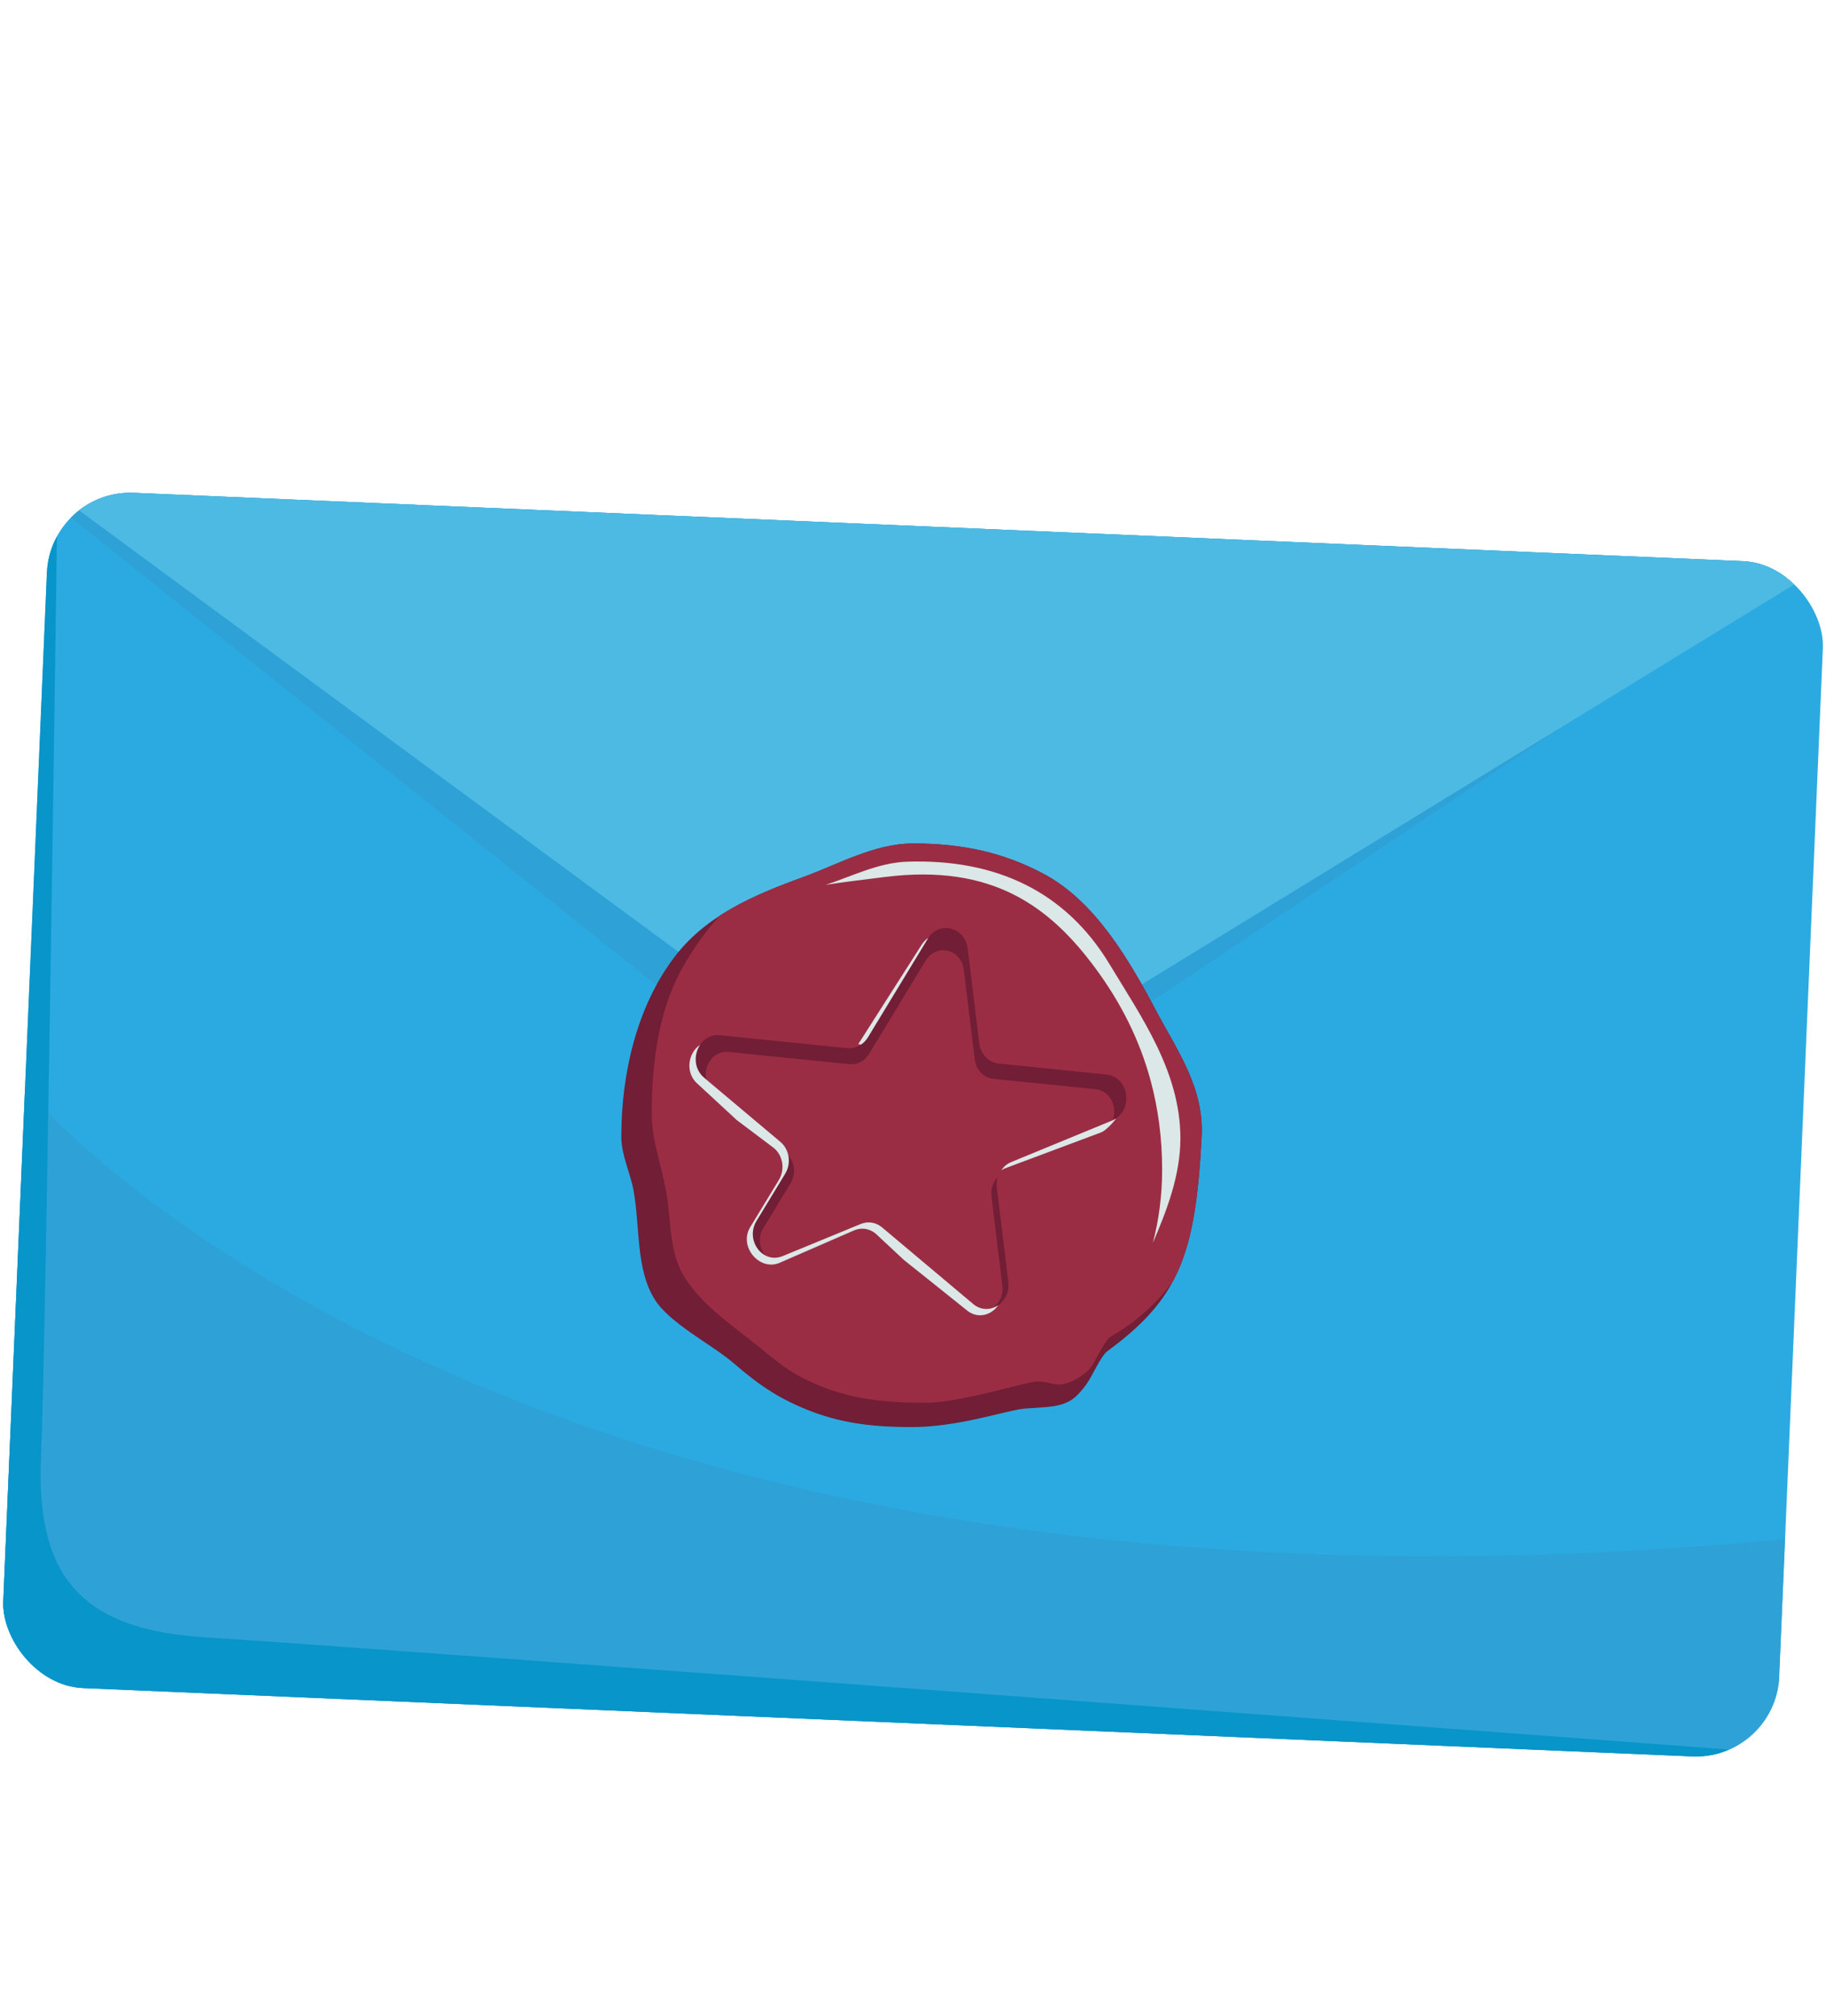
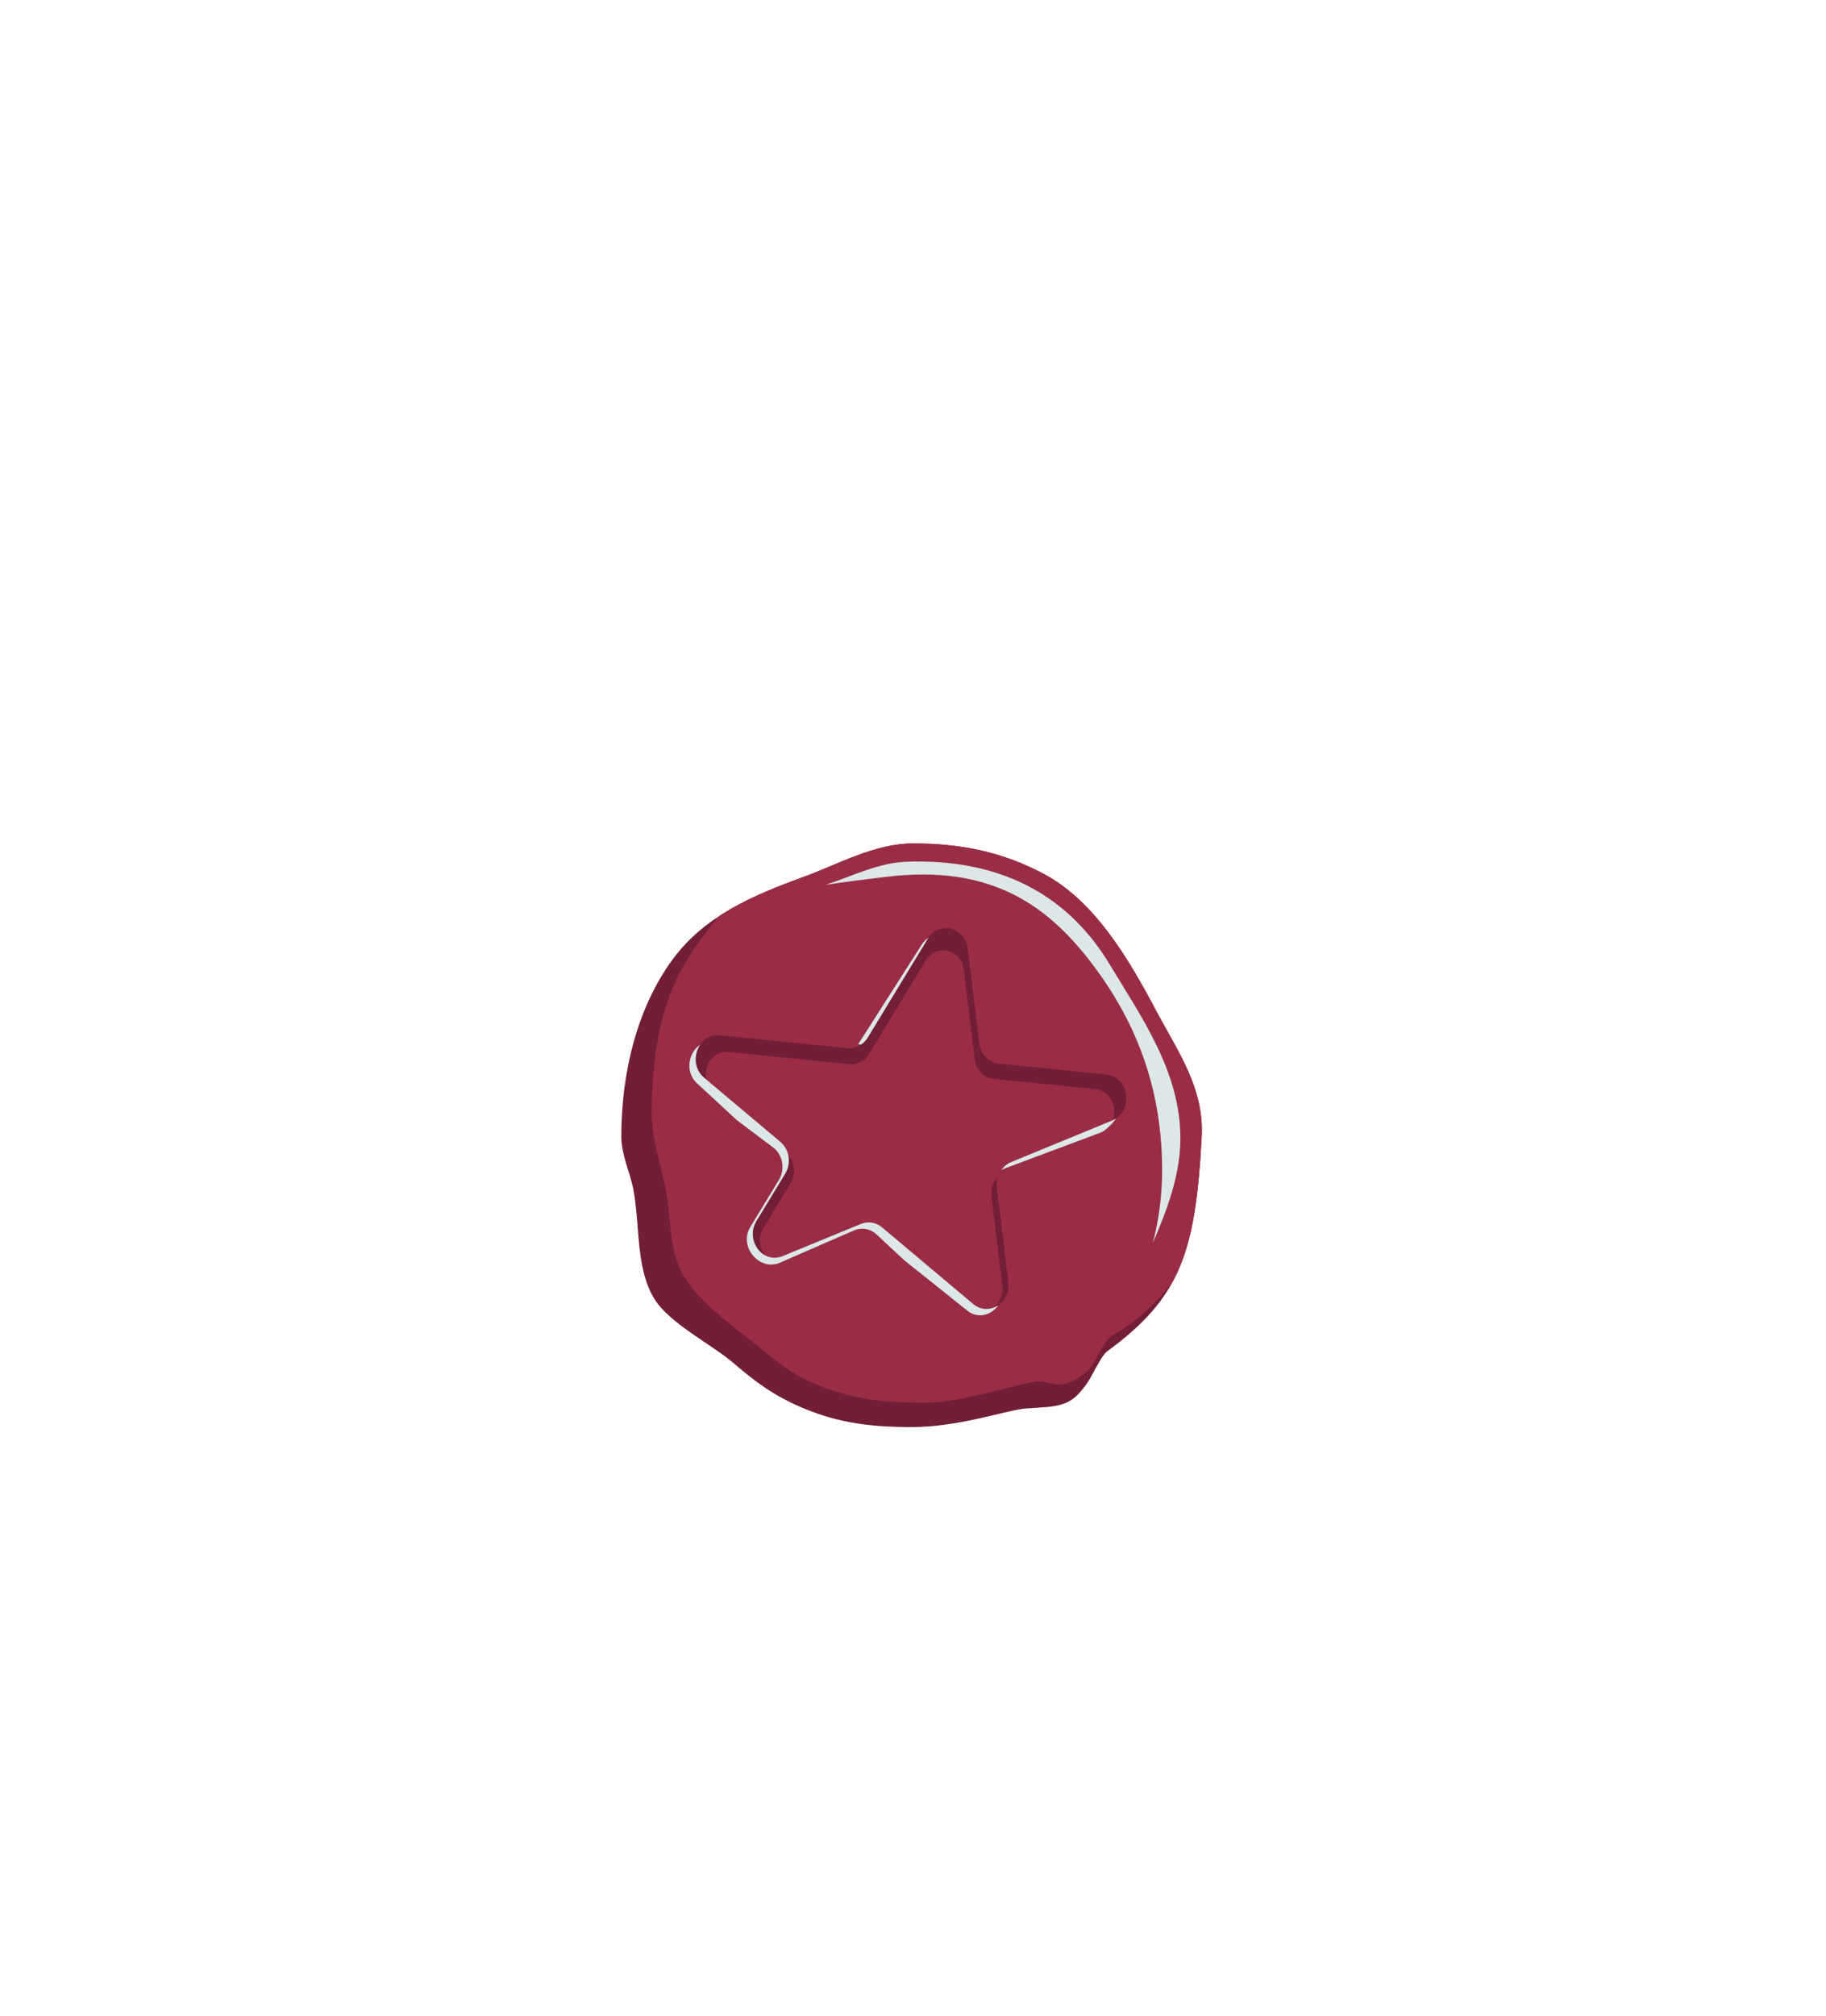
<svg xmlns="http://www.w3.org/2000/svg" id="Layer_1" data-name="Layer 1" viewBox="0 0 600.94 663.31">
  <defs>
    <style>
      .cls-1 {
        fill: #2baae2;
      }

      .cls-1, .cls-2, .cls-3, .cls-4, .cls-5, .cls-6, .cls-7, .cls-8 {
        stroke-width: 0px;
      }

      .cls-2 {
        fill: #dce7e7;
      }

      .cls-9 {
        clip-path: url(#clippath-2);
      }

      .cls-3 {
        fill: #4cbae3;
      }

      .cls-4 {
        fill: none;
      }

      .cls-10 {
        clip-path: url(#clippath-1);
      }

      .cls-5 {
        fill: #2ea2d6;
      }

      .cls-6 {
        fill: #9a2d44;
      }

      .cls-11, .cls-8 {
        fill: #711e36;
      }

      .cls-12 {
        clip-path: url(#clippath);
      }

      .cls-7 {
        fill: #0895c9;
      }
    </style>
    <clipPath id="clippath">
-       <rect class="cls-4" x="7.97" y="173.2" width="585" height="393.55" rx="27.47" ry="27.47" transform="translate(15.98 -12.42) rotate(2.43)" />
-     </clipPath>
+       </clipPath>
    <clipPath id="clippath-1">
      <path class="cls-8" d="m395.47,373.97c-2,38.5-7.3,53.12-31,70.5-2.25,1.65-5.1,8.47-7,11-3,4-5,6-10,7-3.1.62-9.02.72-11,1-7,1-21.53,6-36.5,6-11.79,0-22.08-1.09-32.5-5-10.68-4-17.53-8.68-26-16-7.16-6.19-20.94-12.96-26-21-6.31-10.01-4.77-23.94-7-36-1.05-5.66-4-11.53-4-17.5,0-21.25,5.27-42.64,17-58.5,10.41-14.07,26.06-20.85,43-27,11.37-4.13,23.35-11,36-11,16.17,0,29.65,2.91,43,10,16.87,8.96,28.05,28.12,37,45,7.07,13.33,15.84,25.38,15,41.5Z" />
    </clipPath>
    <clipPath id="clippath-2">
      <path class="cls-4" d="m332.72,382.28l33.23-13.67c7.18-2.95,5.82-14.34-1.81-15.12l-35.41-3.6c-3.34-.34-6.02-3.12-6.46-6.72l-3.79-31.11c-.88-7.18-9.54-9.27-13.23-3.19l-19.69,32.42c-1.48,2.44-4.09,3.8-6.77,3.53l-41.9-4.26c-7.22-.73-10.9,9.2-5.19,14l25.08,21.08c2.97,2.49,3.65,7.05,1.58,10.47l-9.43,15.52c-3.86,6.36,2.01,14.29,8.58,11.59l25.72-10.58c2.36-.97,5.02-.55,7,1.12l29.96,25.18c5.11,4.29,12.5-.32,11.65-7.27l-3.78-30.99c-.44-3.61,1.49-7.09,4.65-8.39Z" />
    </clipPath>
  </defs>
  <g class="cls-12">
-     <rect class="cls-1" x="-5.29" y="169.39" width="607.52" height="401.15" transform="translate(15.97 -12.34) rotate(2.43)" />
    <polygon class="cls-5" points=".41 151.99 293.86 386.31 606.14 177.72 .41 151.99" />
    <g>
      <polygon class="cls-3" points="16.59 160.96 300.47 369.97 601.06 185.79 16.59 160.96" />
      <path class="cls-5" d="m8.23,357.76s68.49,84.66,241.68,128.52c85.53,21.66,196.58,33.37,337.53,20.02l-3.09,72.67L-.12,554.15l8.34-196.39Z" />
      <path class="cls-7" d="m18.95,161.06s-3.74,277.92-5.46,318.6c-1.73,40.69,15.02,56.7,54.81,59.02,39.79,2.32,513.8,37.84,513.8,37.84l-7.44,7.96L-9.81,559.65,7.14,160.55l11.81.5Z" />
    </g>
  </g>
  <g>
    <g>
      <path class="cls-11" d="m395.47,373.97c-2,38.5-7.3,53.12-31,70.5-2.25,1.65-5.1,8.47-7,11-3,4-5,6-10,7-3.1.62-9.02.72-11,1-7,1-21.53,6-36.5,6-11.79,0-22.08-1.09-32.5-5-10.68-4-17.53-8.68-26-16-7.16-6.19-20.94-12.96-26-21-6.31-10.01-4.77-23.94-7-36-1.05-5.66-4-11.53-4-17.5,0-21.25,5.27-42.64,17-58.5,10.41-14.07,26.06-20.85,43-27,11.37-4.13,23.35-11,36-11,16.17,0,29.65,2.91,43,10,16.87,8.96,28.05,28.12,37,45,7.07,13.33,15.84,25.38,15,41.5Z" />
      <g class="cls-10">
        <path class="cls-6" d="m403.47,364.97c0,30.98-13,60.5-37.55,74.5-2.87,1.64-5.45,9-7.45,11-2.92,2.92-7,5-10,5-2.02,0-4-1-7-1-4,0-24.82,7-37,7-15.36,0-27.14-1.55-40-8-6.89-3.45-11.9-8.26-18-13-7.55-5.87-15.88-12.02-21-20s-4.5-17.1-6-27c-1.33-8.76-5-18.09-5-27,0-16.74,2.31-33.98,9.88-47.67,16.28-29.42,47.62-49.33,83.62-49.33,52.74,0,95.5,42.76,95.5,95.5Z" />
      </g>
    </g>
    <path class="cls-2" d="m291.47,288.47c35.1-4.33,53.96,9.68,69,30,8.58,11.6,14.54,23.73,18.07,36.52,2.64,9.58,3.92,19.53,3.92,29.9,0,8.3-1.06,16.34-3.06,24.01,4.53-10.58,9.07-22.19,9.07-34.43,0-21.9-12.85-39.92-23.34-57.31-14.51-24.07-37.66-34.69-66.66-33.69-9.45.33-18.21,4.85-26.74,7.62,5.09-.84,14.45-1.96,19.74-2.62Z" />
    <g class="cls-9">
      <path class="cls-8" d="m332.72,382.28l33.23-13.67c7.18-2.95,5.82-14.34-1.81-15.12l-35.41-3.6c-3.34-.34-6.02-3.12-6.46-6.72l-3.79-31.11c-.88-7.18-9.54-9.27-13.23-3.19l-19.69,32.42c-1.48,2.44-4.09,3.8-6.77,3.53l-41.9-4.26c-7.22-.73-10.9,9.2-5.19,14l25.08,21.08c2.97,2.49,3.65,7.05,1.58,10.47l-9.43,15.52c-3.86,6.36,2.01,14.29,8.58,11.59l25.72-10.58c2.36-.97,5.02-.55,7,1.12l29.96,25.18c5.11,4.29,12.5-.32,11.65-7.27l-3.78-30.99c-.44-3.61,1.49-7.09,4.65-8.39Z" />
      <path class="cls-6" d="m330.69,385.61l31.52-12.96c6.81-2.8,5.52-13.6-1.72-14.34l-33.58-3.41c-3.17-.32-5.71-2.96-6.12-6.38l-3.6-29.5c-.83-6.81-9.04-8.79-12.54-3.03l-18.67,30.75c-1.41,2.32-3.88,3.61-6.42,3.35l-39.73-4.04c-6.85-.7-10.34,8.72-4.93,13.27l23.78,19.99c2.81,2.37,3.47,6.68,1.5,9.93l-8.94,14.72c-3.66,6.03,1.91,13.55,8.14,10.99l24.39-10.03c2.24-.92,4.76-.52,6.64,1.06l28.42,23.88c4.84,4.07,11.85-.3,11.05-6.9l-3.58-29.39c-.42-3.43,1.41-6.73,4.41-7.96Z" />
    </g>
    <g>
      <path class="cls-2" d="m285.61,341.29l19.69-32.42c.08-.14.18-.25.27-.38-.89.58-1.7,1.38-2.35,2.45l-20.75,32.52c-.07.11.91.11.84.21.9-.6,1.69-1.4,2.3-2.39Z" />
      <path class="cls-2" d="m365.99,368.62l-33.23,13.67c-1.35.55-2.45,1.52-3.26,2.71.37-.24.77-.46,1.19-.63l31.79-11.89c1.49-.61,4.06-3.37,4.83-4.55-.4.26-.84.5-1.31.69Z" />
      <path class="cls-2" d="m320.24,428.94l-29.96-25.18c-1.99-1.67-4.64-2.09-7-1.12l-25.72,10.58c-6.57,2.7-12.44-5.23-8.58-11.59l9.43-15.52c2.08-3.42,1.39-7.97-1.58-10.47l-25.08-21.08c-3.46-2.91-3.47-7.69-1.34-10.85-3.98,2.62-5.1,9.26-.74,12.93l12.8,11.83,12.27,9.24c2.97,2.49,3.65,7.05,1.58,10.47l-9.43,15.52c-3.86,6.36,3.01,14.47,9.57,11.77l24.73-10.76c2.36-.97,5.02-.55,7,1.12l9.27,8.64,20.7,16.55c3.52,2.96,8.12,1.69,10.37-1.66-2.41,1.63-5.65,1.81-8.29-.41Z" />
    </g>
  </g>
</svg>